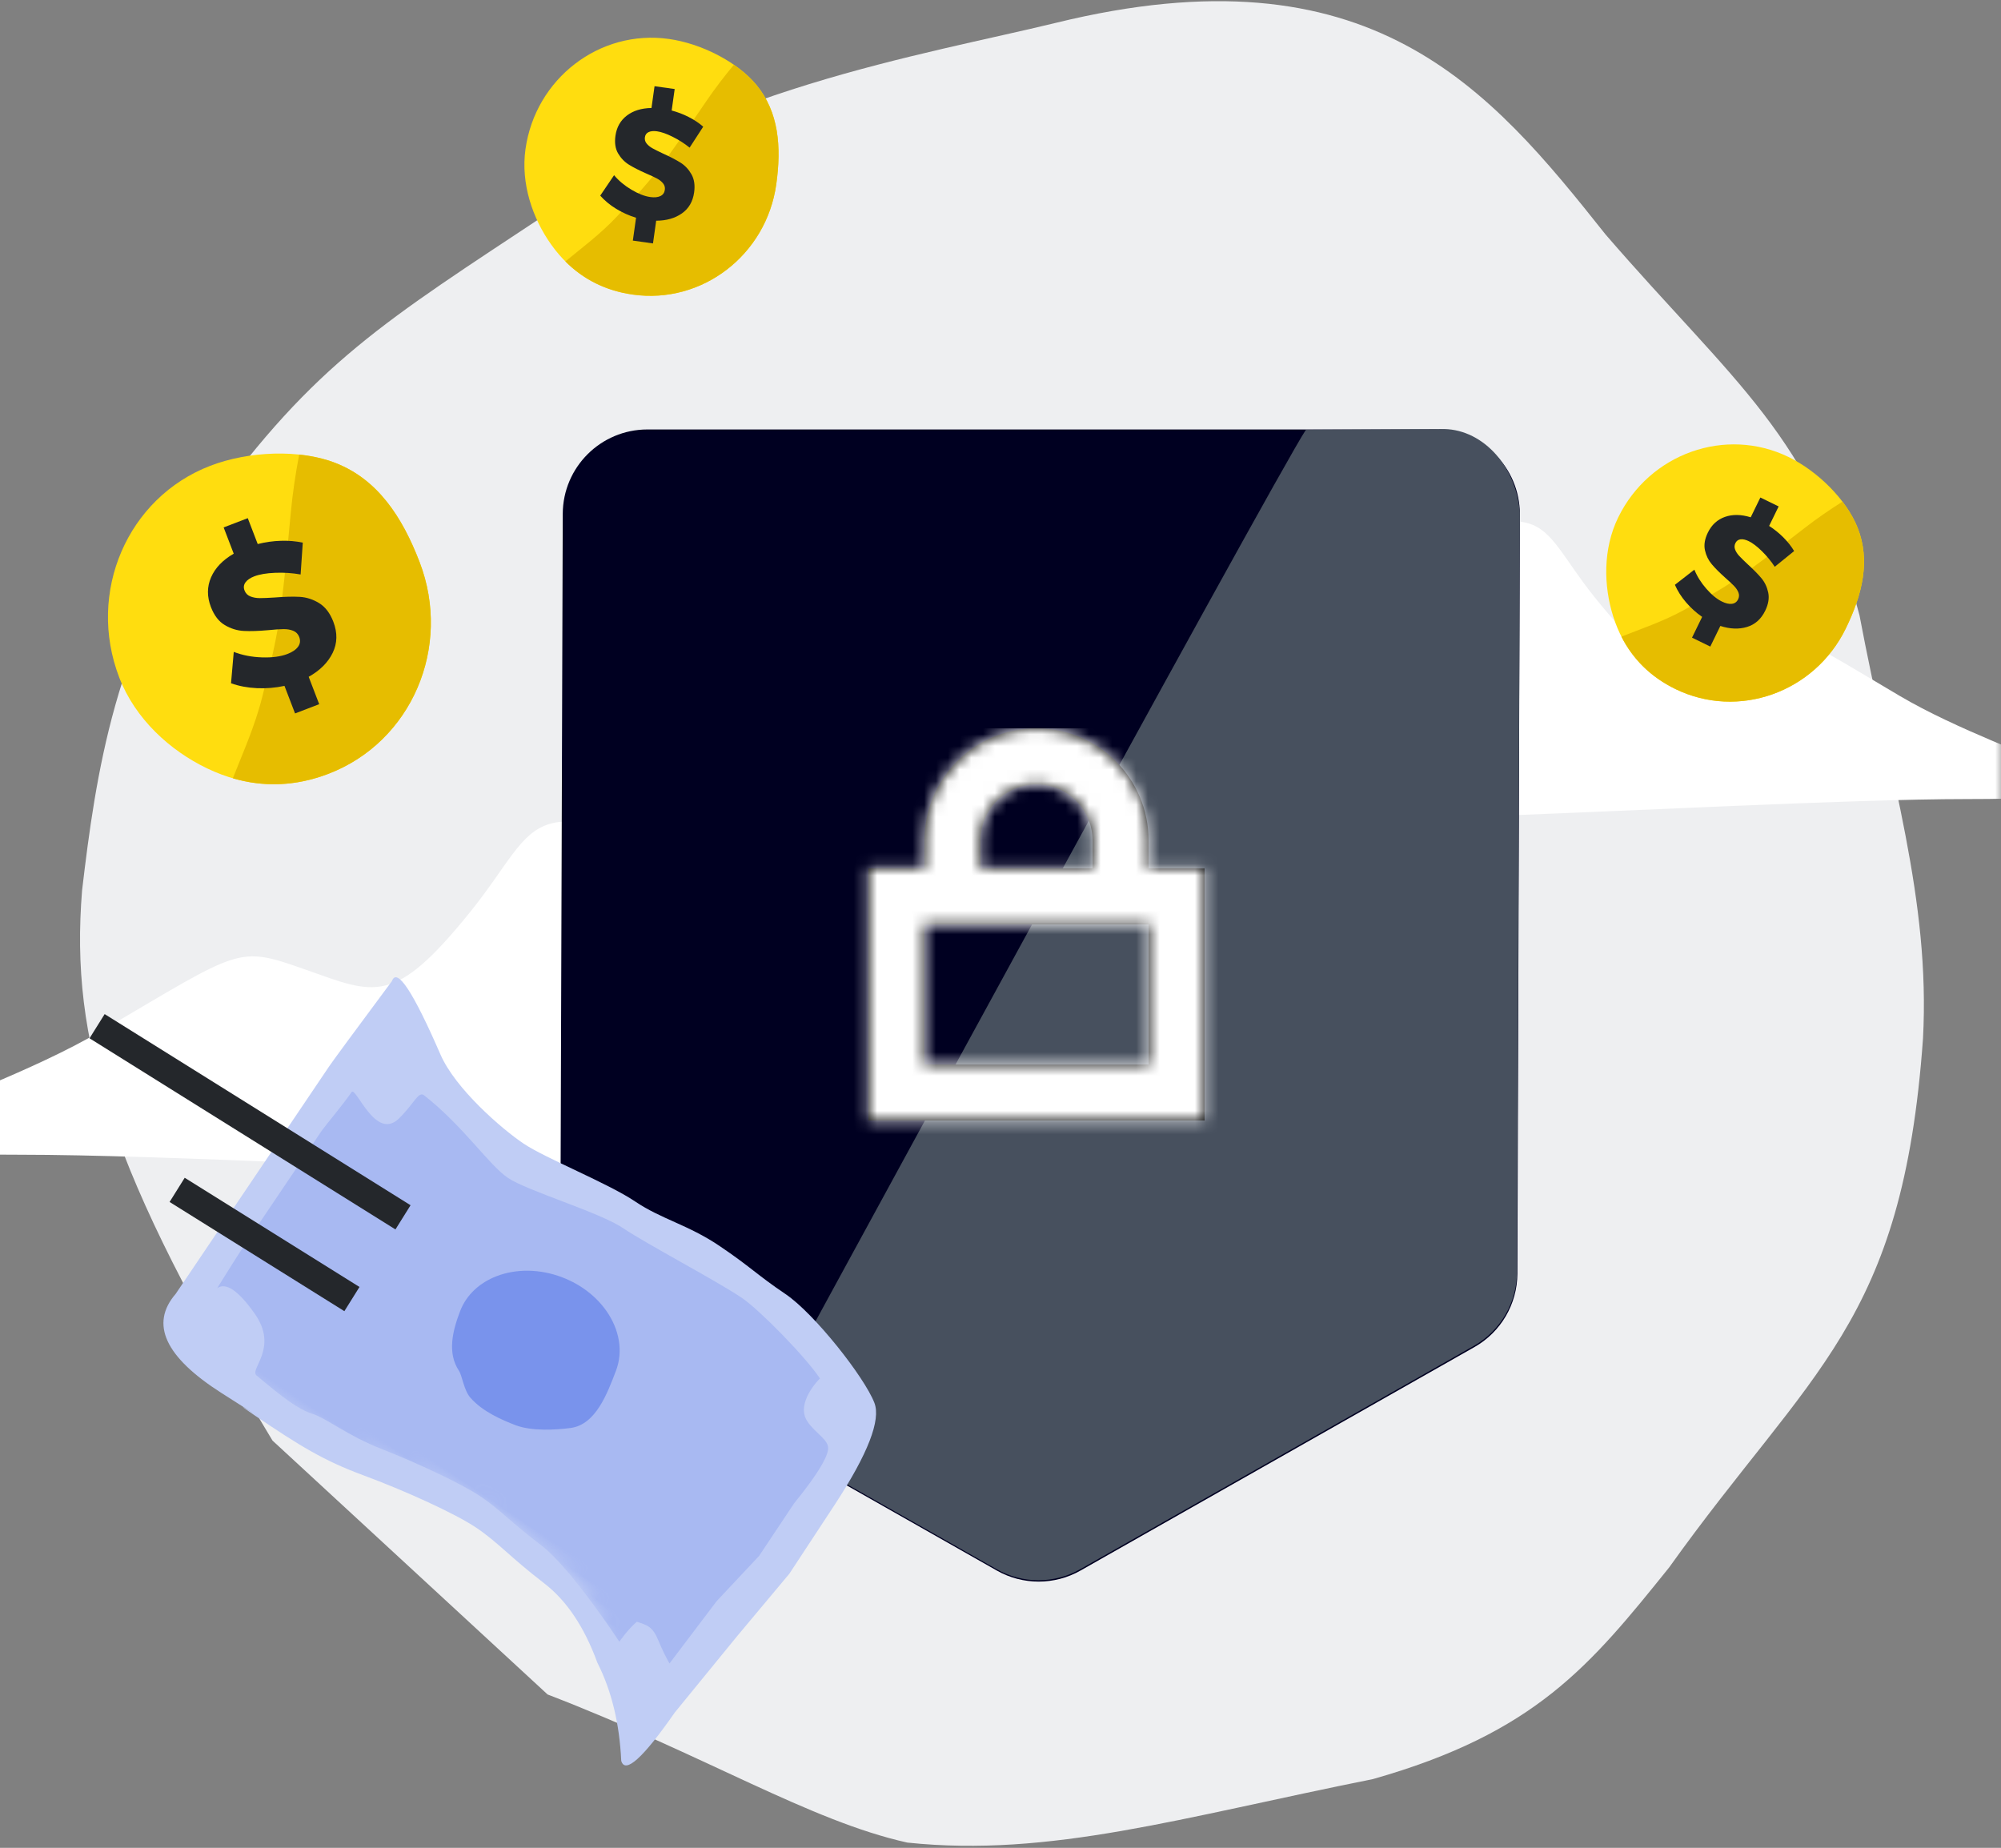
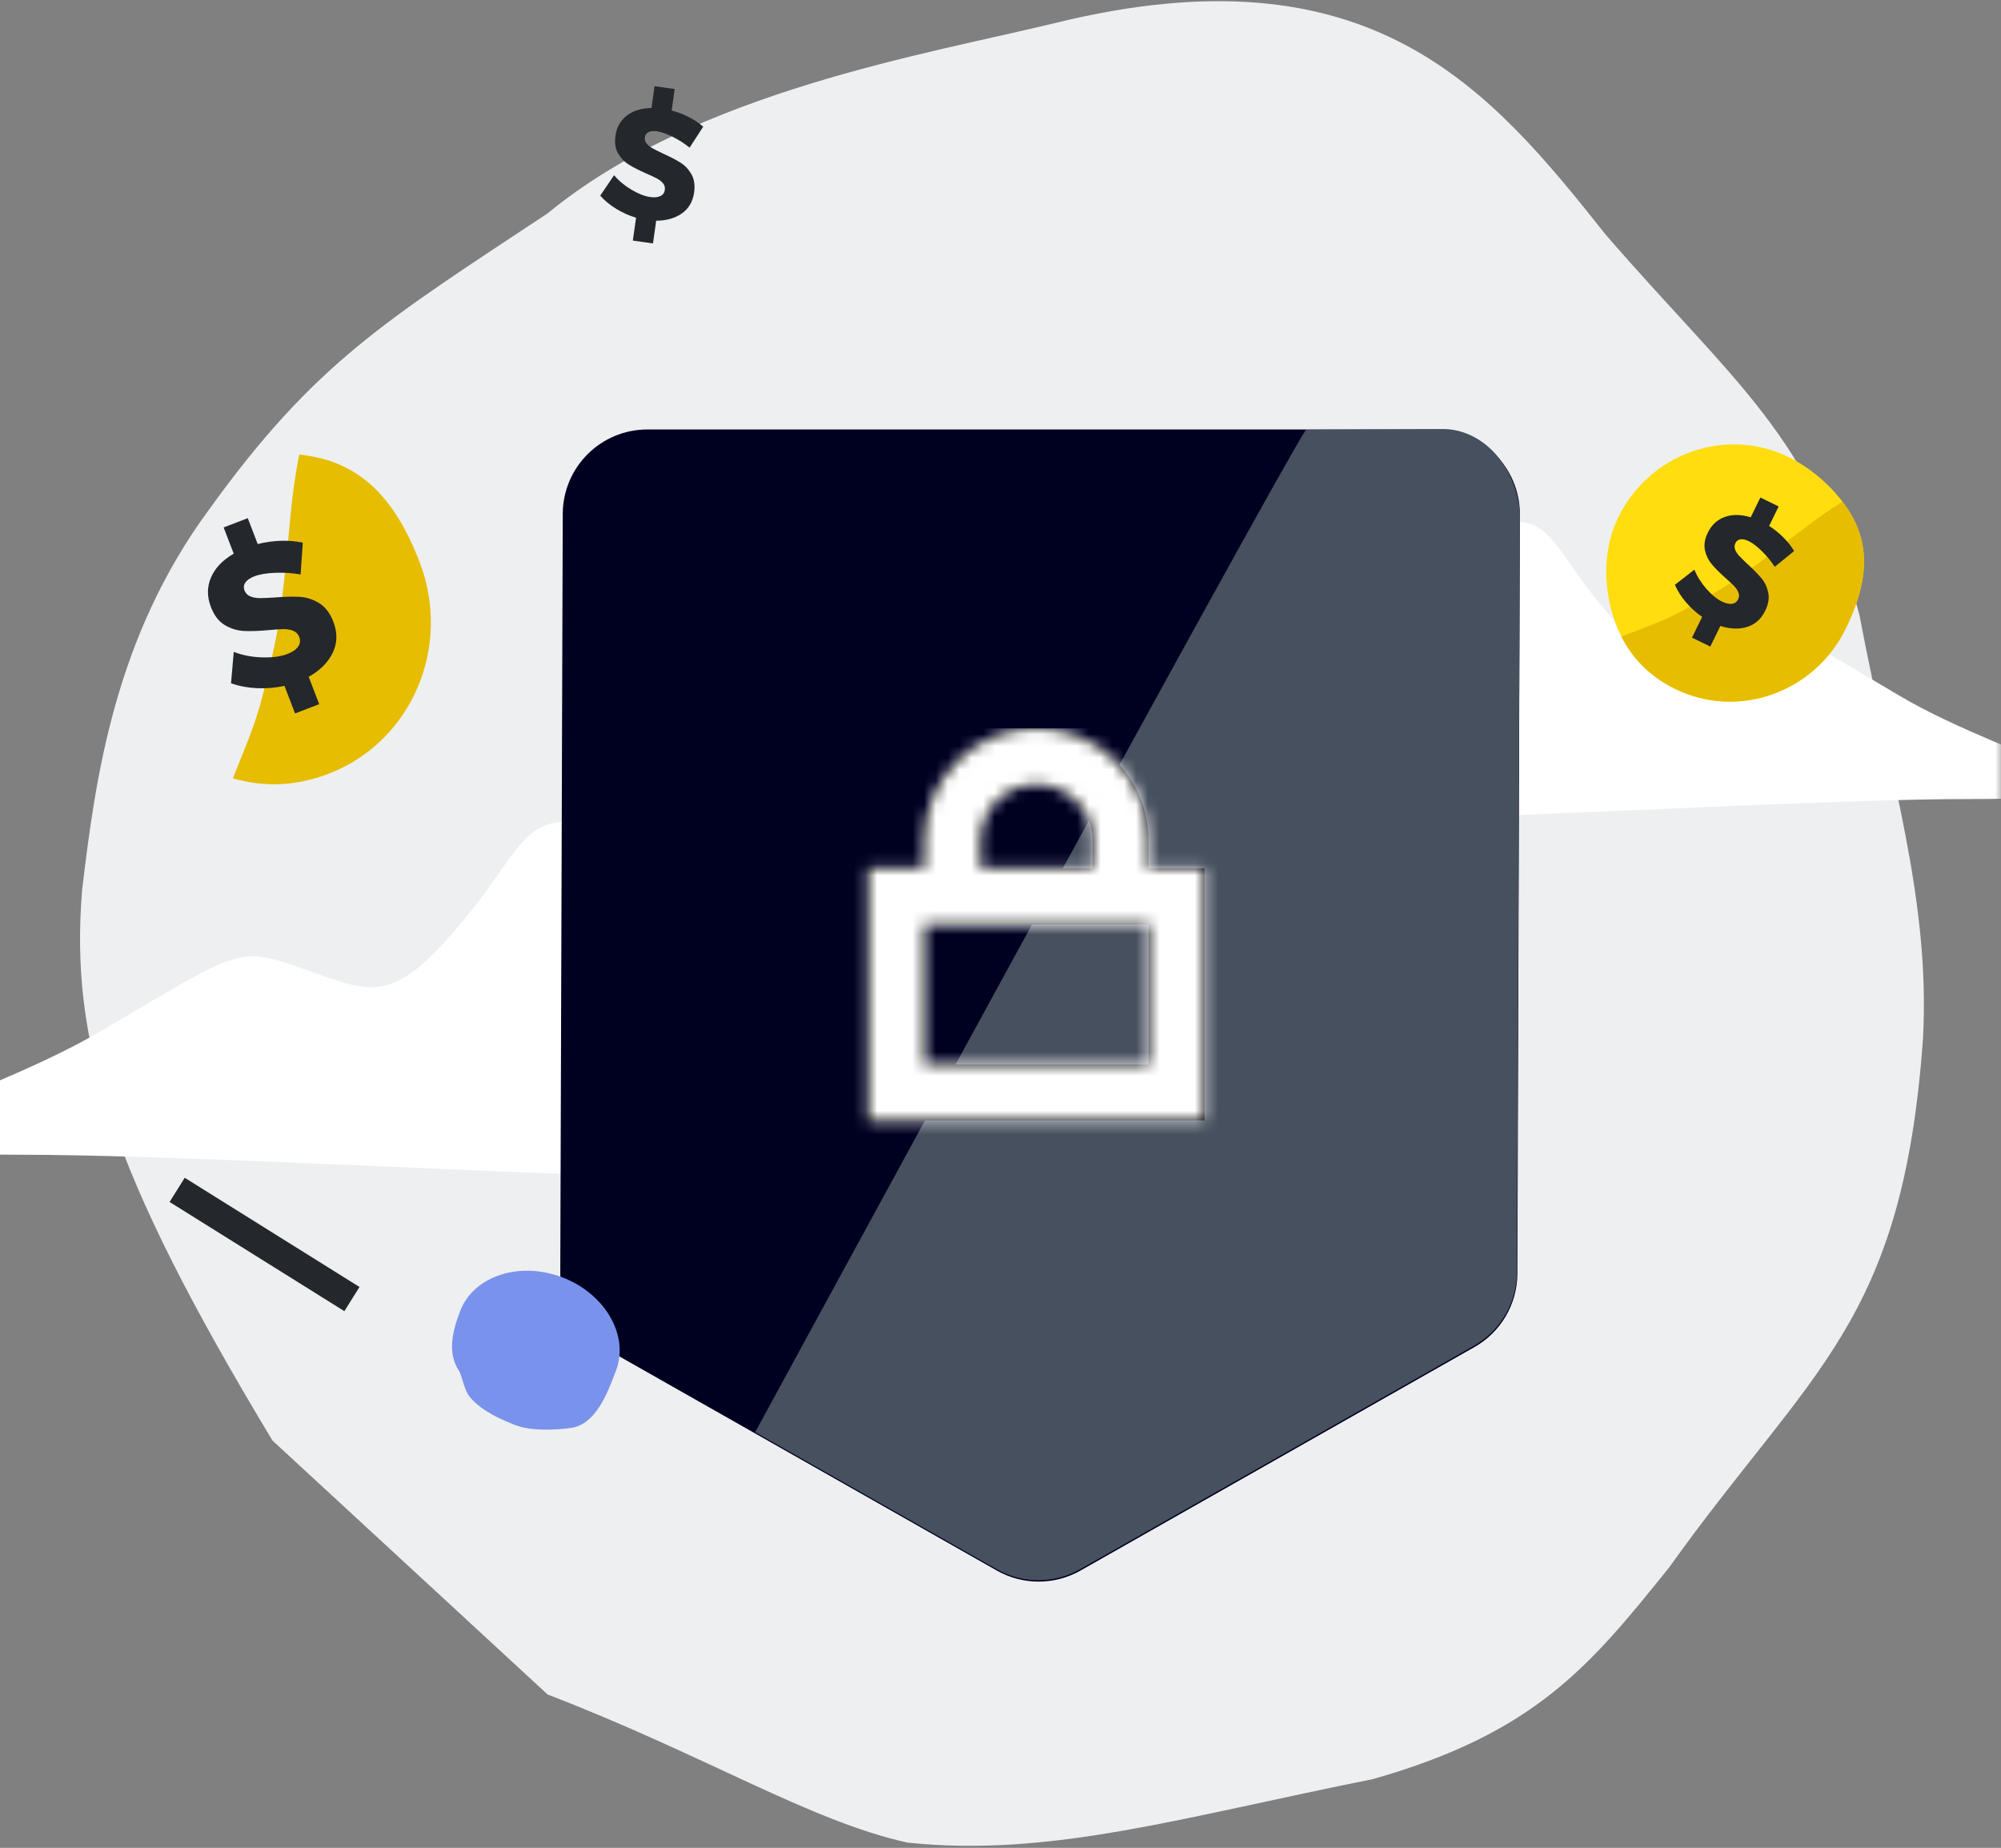
<svg xmlns="http://www.w3.org/2000/svg" xmlns:xlink="http://www.w3.org/1999/xlink" width="170px" height="157px" viewBox="0 0 170 157" version="1.1">
  <rect x="0" y="0" width="170" height="157" fill="#808080" stroke="none" />
  <title>secure</title>
  <desc>Created with Sketch.</desc>
  <defs>
    <rect id="path-1" x="0" y="0" width="170" height="170" />
    <path d="M9.52,11.9 L9.52,9.52 C9.52,4.262 13.782,1.0569323e-15 19.04,0 C24.298,-1.0569323e-15 28.56,4.262 28.56,9.52 L28.56,11.9 L33.32,11.9 L33.32,33.32 L4.76,33.32 L4.76,11.9 L9.52,11.9 Z M9.52,16.66 L9.52,28.56 L28.56,28.56 L28.56,16.66 L9.52,16.66 Z M23.8,11.9 L23.8,9.52 C23.8,6.891 21.669,4.76 19.04,4.76 C16.411,4.76 14.28,6.891 14.28,9.52 L14.28,11.9 L23.8,11.9 Z" id="path-3" />
-     <path d="M4.685,19.955 C5.898,18.621 7.313,17.245 8.515,15.53 C11.122,11.806 11.349,11.482 14.644,4.808 C15.214,3.653 15.858,2.511 16.537,1.415 C17.342,1.82 18.071,2.302 18.668,2.847 C20.867,4.855 21.515,7.734 21.515,10.98 C21.515,17.037 16.699,21.947 10.758,21.947 C8.4,21.947 6.385,21.238 4.685,19.955 L4.685,19.955 Z" id="path-5" />
    <path d="M5.942,25.492 C7.48,23.803 9.264,22.057 10.783,19.888 C14.115,15.13 14.405,14.715 18.622,6.192 C19.356,4.708 20.185,3.241 21.06,1.833 C22.063,2.345 22.973,2.952 23.719,3.638 C26.514,6.204 27.337,9.883 27.337,14.031 C27.337,21.772 21.217,28.046 13.668,28.046 C10.668,28.046 8.103,27.137 5.942,25.492 L5.942,25.492 Z" id="path-7" />
-     <path d="M0.55,53.645 C-0.207,54.558 1.777,55.049 6.504,55.119 L14.84,55.883 L21.717,56.595 L28.831,56.51 C33.911,56.428 36.897,55.748 37.791,54.47 C39.131,52.552 41.234,45.991 41.234,43.037 C41.234,40.083 41.488,39.309 41.488,36.091 C41.488,32.873 40.611,30.761 40.611,28.03 C40.611,25.298 39.388,19.655 39.388,17.428 C39.388,15.201 40.005,10.038 41.718,7.35 C44.851,2.435 45.805,0.134 44.58,0.447 C39.135,0.2 36.138,0.076 35.59,0.076 C34.072,0.076 33.246,0.076 32.411,0.076 C31.153,0.076 29.214,0.076 28.1,0.076 C25.983,0.076 24.878,0.076 23.279,0.076 C21.67,0.076 19.976,0.076 18.391,0.076 C16.997,0.076 14.959,0.076 12.276,0.076 C8.925,-0.324 7.323,2.325 7.469,8.023 C7.689,16.57 7.469,6.916 7.469,11.482 C7.469,16.048 7.555,18.4 8.418,21.938 C9.281,25.476 10.084,30.163 10.085,32.369 C10.086,34.575 9.62,36.149 9.398,39.761 C9.251,42.169 8.229,44.68 6.334,47.293 C5.038,49.621 3.11,51.739 0.55,53.645 Z" id="path-9" />
    <path d="M20.086,35.193 C22.167,35.193 24.039,34.461 25.335,33.295 C26.478,32.268 27.174,30.904 27.174,29.407 C27.174,27.666 26.954,25.708 25.464,24.647 C25.031,24.339 24.484,23.254 23.73,22.852 C22.317,22.098 20.466,22.044 19.303,22.044 C17.851,22.044 15.974,22.888 14.85,23.5 C12.944,24.537 12.998,27.397 12.998,29.407 C12.998,31.191 13.988,32.787 15.544,33.849 C16.774,34.688 18.358,35.193 20.086,35.193 Z" id="path-11" />
  </defs>
  <g id="Design" stroke="none" stroke-width="1" fill="none" fill-rule="evenodd">
    <g id="Payments-LP-|-Desktop" transform="translate(-555, -2756)">
      <g id="Group-4" transform="translate(55, 2751)">
        <g id="Group">
          <g id="Group-10" transform="translate(425, 0)">
            <g id="simple/illustrations/secure" transform="translate(75, 0)">
              <g id="tab01-illu-icon02">
                <mask id="mask-2" fill="white">
                  <use xlink:href="#path-1" />
                </mask>
                <g id="Mask" />
                <path d="M46.523,148.968 L23.152,127.396 C9.337,104.506 5.936,93.444 6.973,80.655 C8.118,70.965 9.77,59.129 17.759,48.297 C26.76,35.8 32.734,32.262 46.523,23.129 C59.123,12.766 78.779,9.607 89.667,6.95 C116.465,0.372 126.549,12.51 136.408,24.927 C147.377,37.613 154.005,42.061 157.98,57.285 C160.584,71.109 164.006,81.391 163.373,93.239 C161.645,117.495 153.887,121.264 141.801,138.182 C135.075,146.547 130.439,152.241 116.633,156.159 C100.333,159.422 89.231,162.827 77.083,161.552 C68.786,159.707 59.95,154.141 46.523,148.968 Z" id="Combined-Shape" fill="#EEEFF1" mask="url(#mask-2)" />
                <path d="M97.491,72.891 C104.455,68.596 100.919,60.203 116.527,53.355 C132.136,46.507 130.102,49.034 135.458,55.718 C140.815,62.403 142.139,61.52 147.004,59.793 C151.868,58.066 151.487,58.272 161.374,64.113 C171.261,69.954 187.259,72.891 167.131,72.891 C147.004,72.891 90.527,77.186 97.491,72.891 Z" id="Path-18" fill="#FFFFFF" mask="url(#mask-2)" />
                <path d="M-9.29,103.109 C-0.879,97.955 -5.15,87.883 13.703,79.666 C32.556,71.449 30.099,74.481 36.569,82.502 C43.039,90.523 44.639,89.464 50.514,87.392 C56.39,85.319 55.929,85.566 67.871,92.575 C79.813,99.585 99.137,103.109 74.825,103.109 C50.514,103.109 -17.701,108.264 -9.29,103.109 Z" id="Path-18" fill="#FFFFFF" mask="url(#mask-2)" transform="translate(38.25, 90.1) scale(-1, 1) translate(-38.25, -90.1) " />
                <g id="Group-32" mask="url(#mask-2)">
                  <g transform="translate(47.6, 39.1)">
                    <path d="M81.523,9.607 L81.313,74.114 C81.305,76.696 79.914,79.075 77.669,80.349 L44.194,99.341 C41.992,100.591 39.295,100.591 37.092,99.341 L3.645,80.364 C1.385,79.082 -0.008,76.681 -3.11575737e-05,74.083 L0.21,9.56 C0.223,5.595 3.44,2.388 7.405,2.388 L74.328,2.388 C78.302,2.388 81.523,5.61 81.523,9.584 C81.523,9.591 81.523,9.599 81.523,9.607 Z" id="Mask" fill="#000021" fill-rule="evenodd" />
                    <path d="M63.345,2.417 L74.788,2.354 C78.153,2.227 81.202,5.296 81.525,9.479 L81.279,73.958 C81.279,76.561 79.883,78.962 77.625,80.243 L44.164,99.228 C41.966,100.475 39.278,100.475 37.081,99.228 L16.557,87.584 C16.557,87.584 60.704,6.39 63.345,2.417 Z" id="Combined-Shape" fill="#47505E" fill-rule="evenodd" />
                    <g id="Icons/Lock/16" fill="none" transform="translate(21.42, 27.784)">
                      <mask id="mask-4" fill="white">
                        <use xlink:href="#path-3" />
                      </mask>
                      <use id="Combined-Shape" fill="#000000" fill-rule="nonzero" xlink:href="#path-3" />
                      <g id="Colors/Background/White---#FFFFFF" mask="url(#mask-4)" fill="#FFFFFF" fill-rule="evenodd">
                        <rect id="Color" x="0" y="0" width="37.94" height="37.94" />
                      </g>
                    </g>
                  </g>
                </g>
                <g id="Group-40" mask="url(#mask-2)">
                  <g transform="translate(0, 6.8)">
                    <g id="Coin" transform="translate(55.576, 12.48) rotate(8) translate(-55.576, -12.48) translate(44.526, 1.43)">
                      <g id="Group-14">
-                         <path d="M10.758,21.947 C16.699,21.947 21.515,17.037 21.515,10.98 C21.515,7.734 20.867,4.855 18.668,2.847 C16.765,1.108 13.514,0.013 10.758,0.013 C4.816,0.013 0,4.923 0,10.98 C0,13.946 1.428,16.743 3.305,18.717 C5.26,20.774 7.726,21.947 10.758,21.947 Z" id="Mask" fill="#FFDD0F" />
                        <mask id="mask-6" fill="white">
                          <use xlink:href="#path-5" />
                        </mask>
                        <use id="Combined-Shape" fill="#E6BD00" xlink:href="#path-5" />
                      </g>
                      <path d="M13.914,14.54 C13.39,15.027 12.699,15.332 11.842,15.455 L11.842,17.404 L10.114,17.404 L10.114,15.442 C9.498,15.346 8.907,15.174 8.34,14.929 C7.772,14.683 7.272,14.375 6.839,14.007 L7.762,12.124 C8.221,12.536 8.764,12.874 9.392,13.138 C10.02,13.401 10.577,13.533 11.062,13.533 C11.417,13.533 11.697,13.467 11.9,13.335 C12.104,13.203 12.206,13.01 12.206,12.756 C12.206,12.545 12.13,12.369 11.978,12.229 C11.827,12.089 11.636,11.977 11.406,11.893 C11.177,11.81 10.854,11.711 10.438,11.597 C9.815,11.421 9.299,11.244 8.892,11.064 C8.485,10.884 8.136,10.612 7.846,10.247 C7.556,9.883 7.411,9.398 7.411,8.792 C7.411,8.055 7.651,7.442 8.132,6.955 C8.613,6.468 9.273,6.158 10.114,6.027 L10.114,4.157 L11.842,4.157 L11.842,6 C12.361,6.062 12.868,6.178 13.362,6.349 C13.856,6.521 14.298,6.733 14.687,6.988 L13.791,8.911 C13.306,8.621 12.788,8.384 12.238,8.2 C11.688,8.015 11.227,7.923 10.854,7.923 C10.56,7.923 10.328,7.978 10.159,8.088 C9.99,8.197 9.906,8.358 9.906,8.568 C9.906,8.77 9.979,8.939 10.127,9.075 C10.274,9.211 10.456,9.321 10.672,9.404 C10.889,9.488 11.209,9.595 11.634,9.727 C12.266,9.911 12.788,10.096 13.2,10.28 C13.611,10.464 13.964,10.748 14.259,11.129 C14.553,11.511 14.7,12.01 14.7,12.624 C14.7,13.414 14.438,14.053 13.914,14.54 Z" id="$" fill="#24272B" />
                    </g>
                    <g id="Coin" transform="translate(147.376, 47.076) rotate(26) translate(-147.376, -47.076) translate(136.326, 36.026)">
                      <g id="Group-14">
                        <path d="M10.758,21.947 C16.699,21.947 21.515,17.037 21.515,10.98 C21.515,7.734 20.867,4.855 18.668,2.847 C16.765,1.108 13.514,0.013 10.758,0.013 C4.816,0.013 0,4.923 0,10.98 C0,13.946 1.428,16.743 3.305,18.717 C5.26,20.774 7.726,21.947 10.758,21.947 Z" id="Mask" fill="#FFDD0F" />
                        <path d="M4.685,19.955 C5.898,18.621 7.313,17.245 8.515,15.53 C11.122,11.806 11.349,11.482 14.644,4.808 C15.214,3.653 15.858,2.511 16.537,1.415 C17.342,1.82 18.071,2.302 18.668,2.847 C20.867,4.855 21.515,7.734 21.515,10.98 C21.515,17.037 16.699,21.947 10.758,21.947 C8.4,21.947 6.385,21.238 4.685,19.955 L4.685,19.955 Z" id="Combined-Shape" fill="#E6BD00" />
                      </g>
                      <path d="M13.914,14.54 C13.39,15.027 12.699,15.332 11.842,15.455 L11.842,17.404 L10.114,17.404 L10.114,15.442 C9.498,15.346 8.907,15.174 8.34,14.929 C7.772,14.683 7.272,14.375 6.839,14.007 L7.762,12.124 C8.221,12.536 8.764,12.874 9.392,13.138 C10.02,13.401 10.577,13.533 11.062,13.533 C11.417,13.533 11.697,13.467 11.9,13.335 C12.104,13.203 12.206,13.01 12.206,12.756 C12.206,12.545 12.13,12.369 11.978,12.229 C11.827,12.089 11.636,11.977 11.406,11.893 C11.177,11.81 10.854,11.711 10.438,11.597 C9.815,11.421 9.299,11.244 8.892,11.064 C8.485,10.884 8.136,10.612 7.846,10.247 C7.556,9.883 7.411,9.398 7.411,8.792 C7.411,8.055 7.651,7.442 8.132,6.955 C8.613,6.468 9.273,6.158 10.114,6.027 L10.114,4.157 L11.842,4.157 L11.842,6 C12.361,6.062 12.868,6.178 13.362,6.349 C13.856,6.521 14.298,6.733 14.687,6.988 L13.791,8.911 C13.306,8.621 12.788,8.384 12.238,8.2 C11.688,8.015 11.227,7.923 10.854,7.923 C10.56,7.923 10.328,7.978 10.159,8.088 C9.99,8.197 9.906,8.358 9.906,8.568 C9.906,8.77 9.979,8.939 10.127,9.075 C10.274,9.211 10.456,9.321 10.672,9.404 C10.889,9.488 11.209,9.595 11.634,9.727 C12.266,9.911 12.788,10.096 13.2,10.28 C13.611,10.464 13.964,10.748 14.259,11.129 C14.553,11.511 14.7,12.01 14.7,12.624 C14.7,13.414 14.438,14.053 13.914,14.54 Z" id="$" fill="#24272B" />
                    </g>
                    <g id="Coin" transform="translate(23.769, 50.969) rotate(-21) translate(-23.769, -50.969) translate(9.319, 36.519)">
                      <g id="Group-14">
-                         <path d="M13.668,28.046 C21.217,28.046 27.337,21.772 27.337,14.031 C27.337,9.883 26.514,6.204 23.719,3.638 C21.301,1.416 17.171,0.017 13.668,0.017 C6.12,0.017 0,6.291 0,14.031 C0,17.822 1.815,21.396 4.199,23.919 C6.683,26.548 9.816,28.046 13.668,28.046 Z" id="Mask" fill="#FFDD0F" />
                        <mask id="mask-8" fill="white">
                          <use xlink:href="#path-7" />
                        </mask>
                        <use id="Combined-Shape" fill="#E6BD00" xlink:href="#path-7" />
                      </g>
                      <path d="M17.679,18.581 C17.013,19.203 16.136,19.593 15.046,19.75 L15.046,22.241 L12.85,22.241 L12.85,19.733 C12.069,19.61 11.317,19.391 10.597,19.077 C9.876,18.763 9.24,18.37 8.69,17.899 L9.862,15.493 C10.445,16.02 11.136,16.452 11.934,16.788 C12.732,17.125 13.439,17.293 14.055,17.293 C14.507,17.293 14.862,17.209 15.12,17.041 C15.379,16.873 15.508,16.626 15.508,16.3 C15.508,16.031 15.412,15.807 15.219,15.627 C15.027,15.448 14.784,15.305 14.493,15.198 C14.201,15.092 13.791,14.965 13.263,14.82 C12.47,14.595 11.815,14.368 11.298,14.138 C10.781,13.908 10.338,13.56 9.969,13.095 C9.6,12.629 9.416,12.009 9.416,11.235 C9.416,10.293 9.721,9.51 10.332,8.888 C10.943,8.265 11.782,7.87 12.85,7.701 L12.85,5.312 L15.046,5.312 L15.046,7.668 C15.706,7.746 16.35,7.895 16.978,8.114 C17.605,8.333 18.166,8.605 18.662,8.93 L17.522,11.387 C16.906,11.017 16.248,10.714 15.549,10.478 C14.851,10.242 14.264,10.125 13.791,10.125 C13.417,10.125 13.123,10.195 12.908,10.335 C12.693,10.475 12.586,10.68 12.586,10.949 C12.586,11.207 12.68,11.423 12.867,11.597 C13.054,11.771 13.285,11.911 13.56,12.018 C13.835,12.124 14.242,12.262 14.782,12.43 C15.585,12.666 16.248,12.901 16.771,13.137 C17.294,13.372 17.742,13.734 18.117,14.222 C18.491,14.71 18.678,15.347 18.678,16.132 C18.678,17.142 18.345,17.958 17.679,18.581 Z" id="$" fill="#24272B" />
                    </g>
                    <g id="Group-48" transform="translate(0, 79.9)">
                      <g id="dollar-copy" transform="translate(43.593, 35.187) rotate(124) translate(-43.593, -35.187) translate(20.643, 6.287)">
                        <mask id="mask-10" fill="white">
                          <use xlink:href="#path-9" />
                        </mask>
                        <use id="Mask" fill="#C0CDF5" transform="translate(22.745, 28.316) rotate(-180) translate(-22.745, -28.316) " xlink:href="#path-9" />
                        <path d="M8.835,48.411 C9.106,49.334 9.234,49.77 8.56,50.792 C8.11,51.473 7.74,52.108 7.45,52.697 L14.088,53.058 L19.283,53.897 L24.65,53.865 C27.503,54.118 29.299,54.066 30.037,53.709 C30.813,53.334 30.561,52.095 31.051,50.904 C31.773,49.151 34.673,49.75 34.673,49.75 C35.522,47.705 36.64,42.195 36.64,40.423 C36.64,37.807 35.908,31.158 35.908,28.739 C35.908,26.32 33.978,20.228 33.978,18.256 C33.978,16.284 35.501,12.683 35.811,8.423 C35.855,7.805 34.819,8.122 32.981,7.747 C30.242,7.187 33.251,3.158 32.584,3.158 C31.354,3.158 29.002,2.89 28.326,2.89 C27.306,2.89 25.736,2.89 24.833,2.89 C23.117,2.89 22.222,2.89 20.927,2.89 C19.623,2.89 18.251,2.89 16.966,2.89 C15.837,2.89 14.314,2.929 12.396,3.008 C13.241,3.332 13.238,4.614 12.387,6.856 C11.111,10.219 8.205,9.1 8.118,9.928 C7.806,12.899 7.712,14.451 8.073,15.683 C8.434,16.915 8.187,19.117 8.886,22.25 C9.586,25.382 10.237,29.533 10.237,31.486 C10.238,33.44 9.86,34.833 9.681,38.032 C9.501,41.23 6.599,48.134 6.599,48.134 C6.599,48.134 7.778,48.127 8.835,48.411 Z" id="Mask-Copy" fill="#A8B9F2" mask="url(#mask-10)" transform="translate(21.619, 28.456) rotate(-180) translate(-21.619, -28.456) " />
                        <mask id="mask-12" fill="white">
                          <use xlink:href="#path-11" />
                        </mask>
                        <use id="Mask" fill="#7993EC" transform="translate(20.086, 28.619) rotate(77) translate(-20.086, -28.619) " xlink:href="#path-11" />
                      </g>
                      <g id="Group-29" transform="translate(18.492, 17.291) scale(-1, 1) rotate(-32) translate(-18.492, -17.291) translate(2.172, 9.102)" stroke="#24272B" stroke-linejoin="round" stroke-width="2.424">
-                         <path d="M0.615,3.608 L31.261,3.608" id="Line-3" />
                        <path d="M0.615,11.797 L18.124,11.797" id="Line-3" />
                      </g>
                    </g>
                  </g>
                </g>
              </g>
            </g>
          </g>
        </g>
      </g>
    </g>
  </g>
</svg>